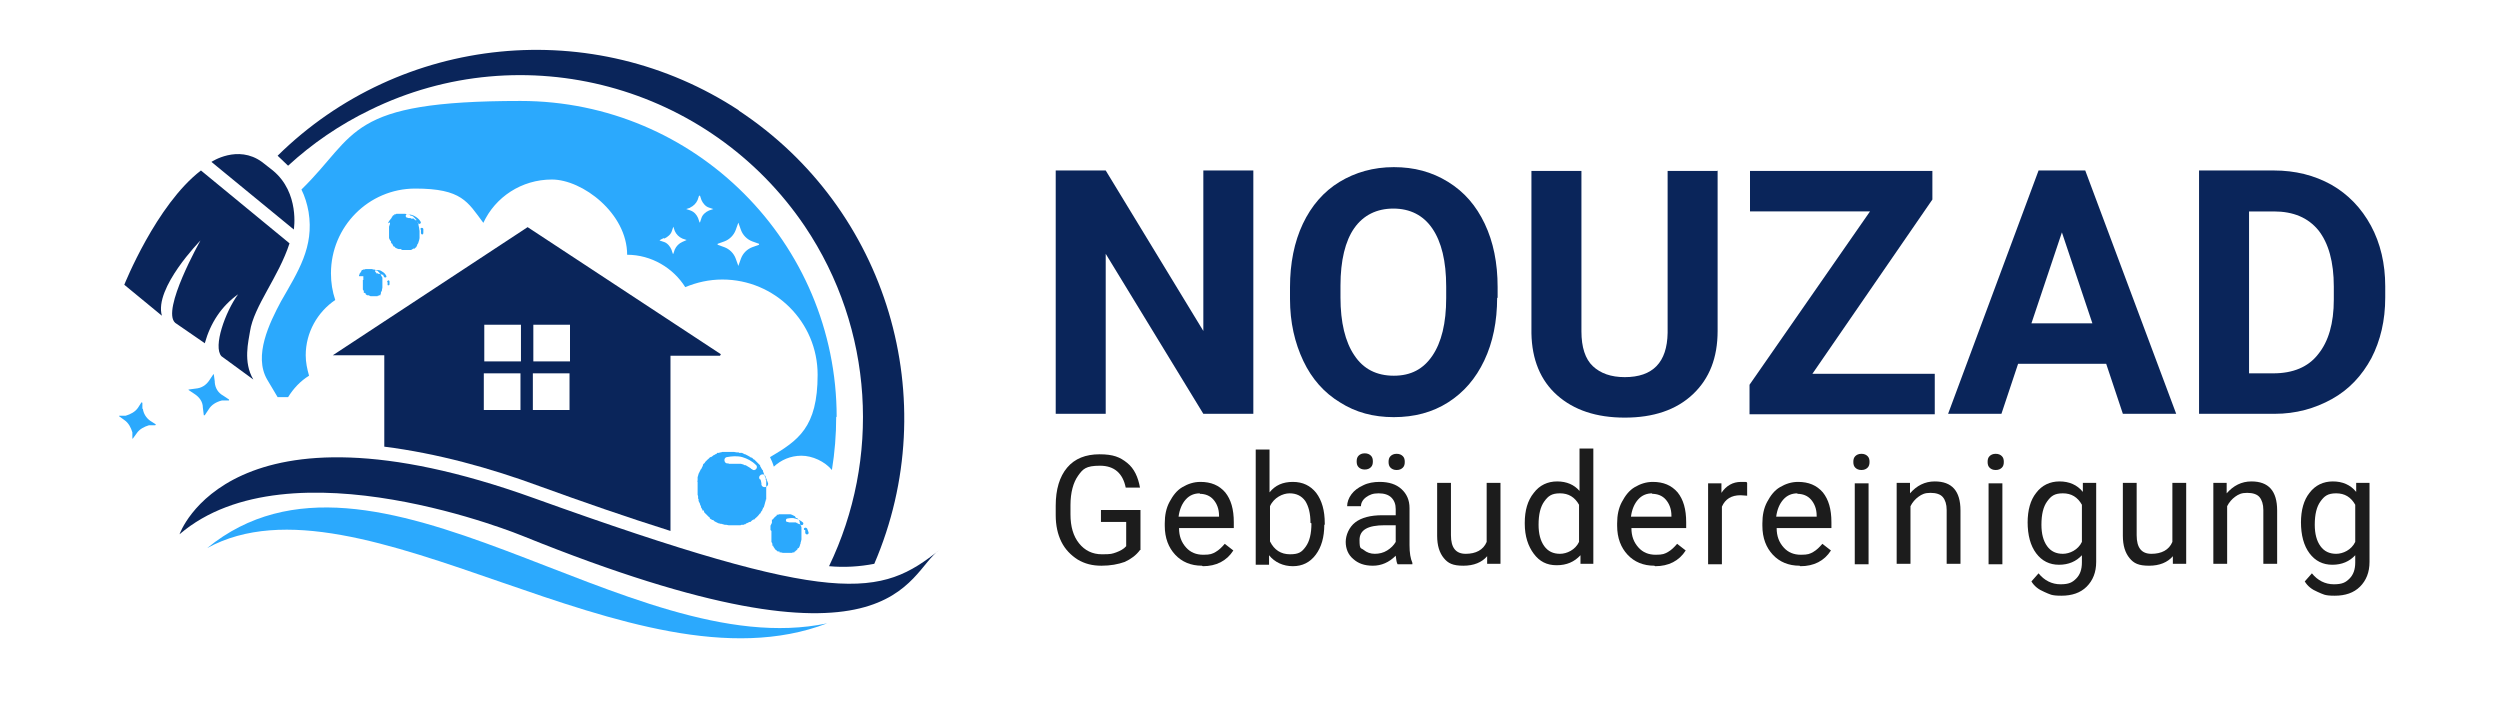
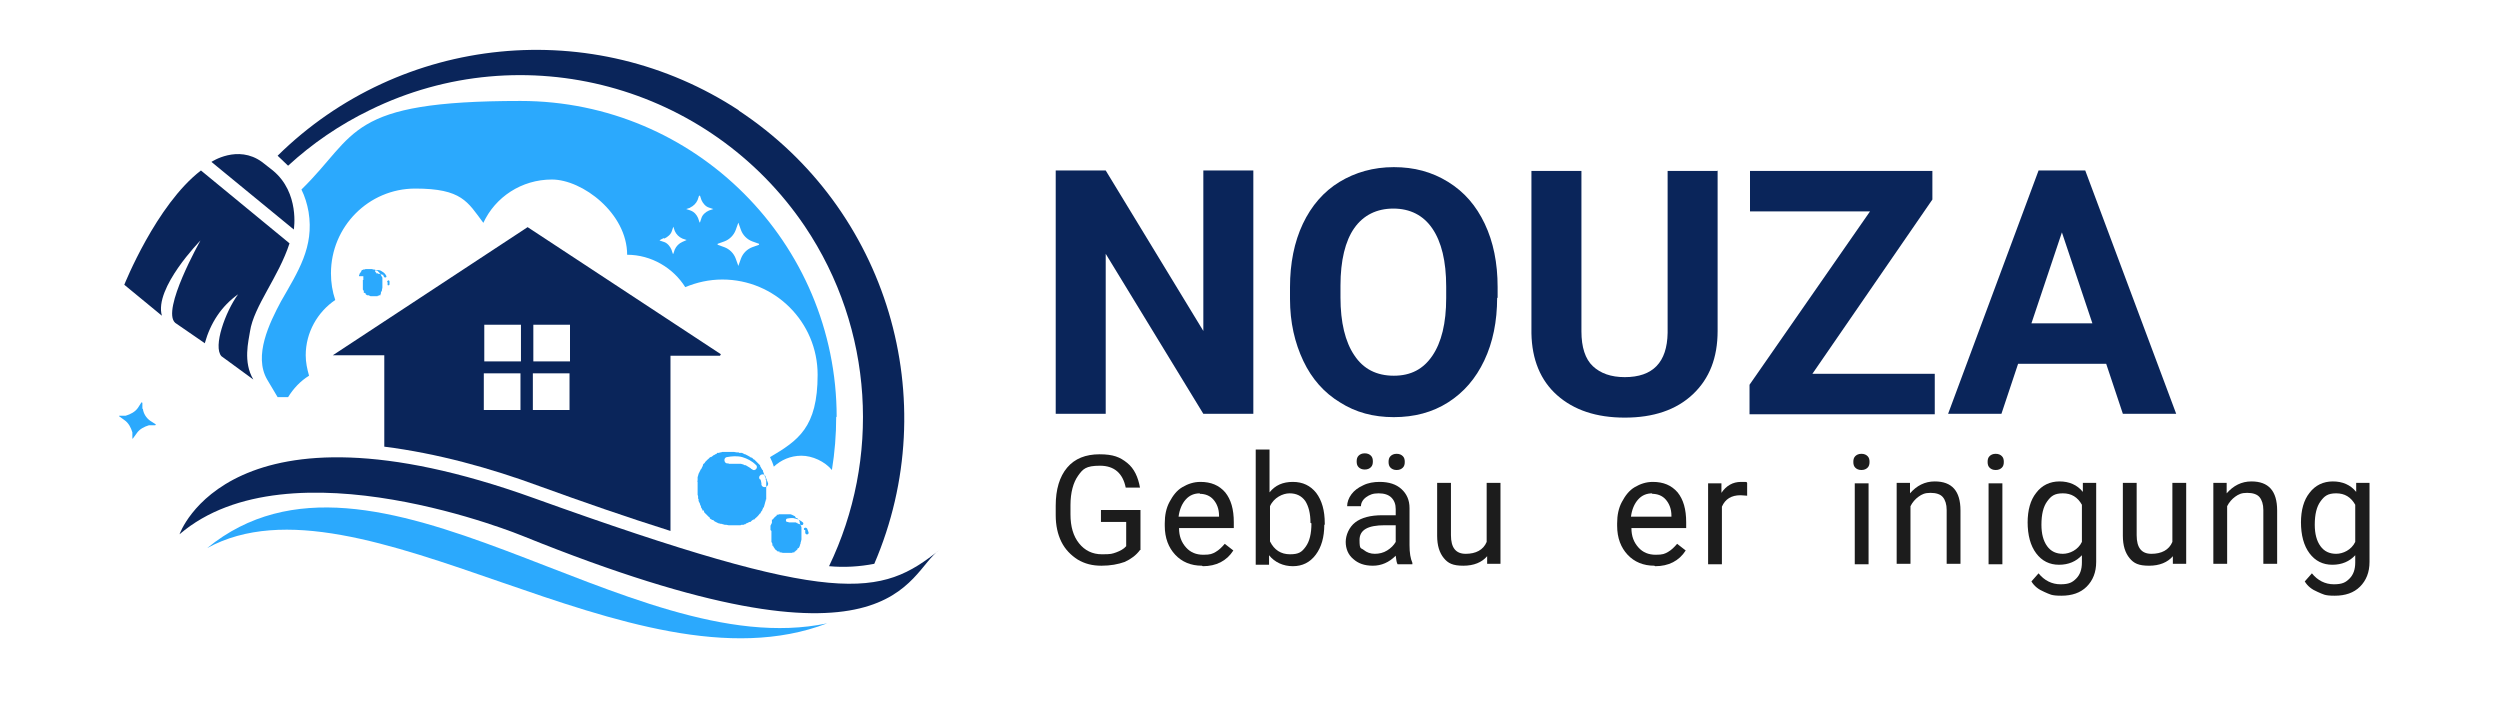
<svg xmlns="http://www.w3.org/2000/svg" id="Ebene_1" data-name="Ebene 1" viewBox="0 0 525 150">
  <defs>
    <style>      .cls-1, .cls-2, .cls-3, .cls-4 {        stroke-width: 0px;      }      .cls-1, .cls-3 {        fill-rule: evenodd;      }      .cls-1, .cls-4 {        fill: #0a255a;      }      .cls-2 {        fill: #1c1c1c;      }      .cls-3 {        fill: #2ba9fd;      }    </style>
  </defs>
  <path class="cls-1" d="M37.7,112.2s10.5-30.6,74.4-7.6c63.9,23,72.8,20.8,85.3,10.8-7.2,4.8-8.6,29.1-87.5-2.8,0,0-49-20.3-72.2-.4h0Z" />
  <path class="cls-3" d="M43.5,115.1c35-28.6,88.5,24.6,130.2,15.8-40.8,15.7-98.1-33.4-130.2-15.8h0Z" />
  <path class="cls-1" d="M43,72.1c1.2-4.3,3.5-7.8,7-10.3-2.7,3.7-5.3,11-3.5,13l6.7,4.9c-2.2-3.7-1-8.1-.7-10.1.8-5.3,6-11.4,8.3-18.5l-18.6-15.3c-9.4,7.2-16.1,24-16.1,24l7.9,6.5c-1.7-5.8,8.1-15.8,8.1-15.8,0,0-8.3,14.7-5.3,17.3l6.1,4.2ZM55,34c-5.1-3.7-10.6,0-10.6,0l17.3,14.2s1.3-7.7-4.4-12.4l-2.3-1.8Z" />
-   <path class="cls-3" d="M45.1,80.3c.1,1.2.7,2.2,1.8,2.8l1.2.8c0,0,0,.1,0,.1,0,0,0,.1,0,.1h-1.5c-1.2.3-2.2.9-2.8,1.9l-.8,1.2c0,0-.1,0-.2,0h0c0,0-.2-1.6-.2-1.6,0-1.2-.7-2.2-1.8-2.9l-1.2-.8c0,0,0,0,0-.1s0,0,0,0l1.5-.2c1.2-.1,2.2-.7,2.9-1.8l.8-1.2s0,0,.1,0c0,0,0,0,0,0l.2,1.5Z" />
  <path class="cls-3" d="M30,85.8c.1,1,.7,2,1.6,2.6l1.1.7c0,0,0,.1,0,.1q0,0-.1.1h-1.3c-1,.3-2,.8-2.6,1.7l-.8,1.1h0c0,0-.1,0-.1,0v-1.3c-.3-1-.8-2-1.7-2.6l-1.1-.8c0,0,0,0,0,0,0,0,0-.1.1-.1h1.3c1-.3,2-.8,2.6-1.7l.7-1.1c0,0,.1,0,.1,0,0,0,0,0,.1.1v1.3Z" />
-   <path class="cls-3" d="M81.9,46.7h0c0,.1,0,.3,0,.3h0l-.2.6h0v.2h0c0,.1,0,.1,0,.1h0v.3h0v.2h0v.2h0c0,.1,0,.5,0,.5h0c0,.1,0,.3,0,.3h0c0,.1,0,.1,0,.1v.3h0c0,0,0,.2,0,.2h0c0,.1.3.6.3.6h.1c0,.1,0,.3,0,.3h0c0,0,.2.3.2.3h.1c0,.1.1.3.1.3h0c0,0,.2.3.2.3h.2c0,.1.1.2.1.2h0c0,0,.4.2.4.2h0c0,0,.3.1.3.1h.5c0,.1.3.2.3.2h.3c0,0,.1,0,.1,0h.7c0,0,.1,0,.1,0h.4c0,0,0,0,0,0h.2c0,0,.2-.1.2-.1h0c0,0,.3-.2.3-.2h.3c0-.1.3-.3.3-.3h0c0,0,0,0,0,0h0c0,0,.1-.2.1-.2h0c0,0,.1-.2.1-.2h0c0,0,0-.1,0-.1h0l.2-.3h0c0,0,.1-.3.1-.3h0c0-.1.1-.3.1-.3h0c0,0,.1-.5.1-.5h0v-.2h0v-.5c.1,0,0,0,0,0v-.2h0v-.3h0v-.3h0c0,0-.1-.7-.1-.7h0c0-.1-.1-.4-.1-.4h0c0,0,0-.2,0-.2h0c0-.1-.3-.7-.3-.7h0l-.2-.2h0c0,0,0-.1,0-.1h0c0,0,0-.2,0-.2h-.1c0,0-.5-.5-.5-.5h0l-.3-.2h-.3c0-.1-.1-.2-.1-.2h-.1c0,0-.3-.1-.3-.1h-.3c0,0-.3-.1-.3-.1h-.1c0,0-.2,0-.2,0h-.9c0,0,0,0,0,0h-.4c0,0,0,0,0,0h-.3c0,.1-.1.1-.1.1h-.3v.2h-.3c0,.1,0,.2,0,.2h-.1c0,0,0,.1,0,.1h-.1c0,0,0,.1,0,.1h0c0,0-.1.2-.1.2h0c0,0-.4.5-.4.5h0c0,0-.2.3-.2.3h0c0,0,0,0,0,0h0c0,0-.1.3-.1.3h0ZM85.5,45.7c-.4,0-.4-.7,0-.7.5,0,1.1.1,1.6.4s.9.6,1.2,1.1c.3.4-.3.7-.5.4h0c0,0,0-.1,0-.1h0l-.2-.3h0l-.2-.2h-.1c0,0-.1-.2-.1-.2h-.2c0-.1-.1-.2-.1-.2h-.6c0-.1-.1-.1-.1-.1h-.2c0,0-.2,0-.2,0ZM88.3,48.2c-.1-.4.5-.5.6-.1v.8c0,.5-.5.4-.5,0h0v-.2h0v-.3h0v-.2Z" />
  <path class="cls-3" d="M175.7,87.6c0-36.6-29.7-66.4-66.4-66.4s-34.1,7-46,18.6c.7,1.4,1.2,3,1.5,4.7,1.2,7.4-2.2,12.5-5.8,18.8-2.4,4.5-5.8,11.4-2.9,16.4l2.2,3.7h.5c.6,0,1.2,0,1.7,0,1.1-1.8,2.6-3.4,4.4-4.5-.4-1.4-.7-2.8-.7-4.3,0-4.8,2.5-9.1,6.2-11.6-.6-1.8-.9-3.6-.9-5.6,0-9.8,7.9-17.8,17.7-17.8s11,2.8,14.3,7.2c2.5-5.4,8-9.1,14.4-9.1s15.8,7.1,15.8,15.8h0c5.1,0,9.7,2.8,12.2,6.8,2.4-1,5-1.6,7.8-1.6,11,0,20,8.9,20,20s-4.1,13.8-10,17.3c.3.6.6,1.3.8,2,1.5-1.4,3.5-2.3,5.8-2.3s4.9,1.2,6.4,3c.6-3.7.9-7.4.9-11.2h0ZM144.9,43.6c.7-.3,1.3-.9,1.6-1.6l.3-.9h.2l.3.9c.3.7.9,1.4,1.6,1.6l.9.3c0,0,0,0,0,0q0,0,0,0l-.9.3c-.7.3-1.4.9-1.6,1.6l-.3.9c0,0,0,0,0,0q0,0-.1,0l-.3-.9c-.3-.7-.8-1.3-1.6-1.6l-.9-.3q0,0,0,0s0,0,0,0l.9-.3ZM139.5,50.1c.7-.3,1.4-.9,1.6-1.6l.3-.9h0c0,0,0,0,0,0l.3.9c.3.7.9,1.3,1.6,1.6l.9.3s0,0,0,0h0c0,0-.9.4-.9.4-.7.3-1.3.9-1.6,1.6l-.3.9h-.1l-.3-.9c-.3-.7-.9-1.4-1.6-1.6l-.9-.3h0c0-.1.9-.5.9-.5ZM152.1,50.7c1.1-.4,2-1.3,2.4-2.4l.5-1.4c0,0,0-.1.1-.1,0,0,0,0,0,.1l.5,1.4c.4,1.1,1.3,2,2.4,2.4l1.4.5c0,0,0,0,0,.1s0,.1,0,.1l-1.4.5c-1.1.4-2,1.3-2.4,2.4l-.5,1.4c0,0,0,.1,0,.1,0,0-.1,0-.1-.1l-.5-1.4c-.4-1.1-1.3-2-2.4-2.4l-1.4-.5c0,0,0,0,0-.1s0-.1,0-.1l1.4-.5Z" />
  <path class="cls-1" d="M151.4,74.4l-40.6-26.7-40.9,26.9h10.8v19.2c11.1,1.4,22.3,4.5,32.6,8.3,9.1,3.3,18.3,6.5,27.5,9.4v-36.8h10.4c0,0,.1-.1.1-.2h0ZM101.7,68.2h7.7v7.7h-7.7v-7.7ZM112,68.2h7.7v7.7h-7.7v-7.7ZM119.6,78.4v7.7h-7.7v-7.7h7.7ZM109.3,86.1h-7.7v-7.7h7.7v7.7Z" />
  <path class="cls-3" d="M76.3,58h0c0,.1,0,.3,0,.3h0v.5h-.1v.2h0c0,0,0,.2,0,.2h0v.2h0v.2h0c0,0,0,.1,0,.1h0v.3h0c0,0,0,.2,0,.2h0c0,0,0,.3,0,.3h0c0,.1,0,.3,0,.3h0l.2.3h0c0,0,0,.1,0,.1h0c0,0,0,.1,0,.1h0v.2h.2c0,0,.1.1.1.1h0c0,0,0,0,0,0h.1c0,.1,0,.2,0,.2h0c0,0,0,0,0,0h0c0,0,0,0,0,0h0l.3.2h.3c0,0,.4.2.4.2h.3c0,0,0,0,0,0h.7c0,0,0,0,0,0h.3c0,0,.1,0,.1,0h.1c0,0,0-.1,0-.1h.2c0,0,0,0,0,0h0c0,0,.1-.1.1-.1h.3c0-.1,0-.2,0-.2h0c0,0,.1-.2.1-.2h0c0,0,0,0,0,0h0c0-.1,0-.1,0-.1h0c0,0,0,0,0,0h0v-.2h.1c0,0,0,0,0,0v-.2c.1,0,.1,0,.1,0h0c0,0,0-.2,0-.2h0c0,0,.1-.5.1-.5h0c0-.1,0-.5,0-.5h0v-.3h0v-.3h0v-.5h0c0-.1,0-.3,0-.3h0c0-.1,0-.2,0-.2h0l-.3-.5h0v-.2h-.2c0-.1,0-.2,0-.2h0c0,0-.4-.4-.4-.4h0c0,0-.2-.2-.2-.2h-.2c0,0-.1-.1-.1-.1h0c0,0-.3-.1-.3-.1h-.2c0,0-.3-.1-.3-.1h-1c0,0,0,0,0,0h-.3c0,0-.3.1-.3.1h-.3c0,.1,0,.1,0,.1h-.2c0,.1,0,.1,0,.1h-.1c0,.1,0,.1,0,.1h0c0,0,0,.1,0,.1h-.1c0,0,0,.1,0,.1h0c0,0-.3.4-.3.4h0v.2h-.1c0,0,0,.1,0,.1h0v.2h0ZM79,57.2c-.3,0-.3-.5,0-.5s.9,0,1.2.3c.4.2.7.5.9.9.2.3-.2.5-.4.3h0c0,0-.2-.3-.2-.3h0v-.2h-.3c0,0-.1-.1-.1-.1h-.1c0,0-.1-.1-.1-.1h0-.5c0-.1-.1-.1-.1-.1h-.3ZM81.3,59.2c0-.3.4-.5.5-.1v.6c0,.3-.5.3-.4,0h0v-.2h0v-.2h0Z" />
  <path class="cls-3" d="M146.5,100.9v.2h0v.5h0v1.2h0v.5h0v.3h0v.3c0,0,.1.3.1.3v.5c0,0,.1.1.1.1h0v.4h0l.3.6h0c0,0,0,.1,0,.1h0c0,.1.2.4.2.4h0v.2h0l.3.5h0v.2h.3c0,.1.1.4.1.4h0l.7.7h0c0,0,.3.3.3.3h.1c0,.1.1.3.1.3h0l.5.3h.2c0,.1.3.3.3.3h0c0,0,0,0,0,0l.6.3h0c0,0,.2.1.2.1h.1c0,0,.3.1.3.1h.2c0,0,.7.2.7.2h.3c0,0,.5.1.5.1h1.8c0,0,.3,0,.3,0h.2c0,0,.1,0,.1,0h.1c0,0,.2-.1.2-.1h.5c0-.1.1-.1.1-.1h.2c0,0,.2-.2.2-.2h.1c0,0,.6-.3.6-.3h.2c0,0,.3-.3.3-.3l.3-.2h.2c0-.1.5-.5.5-.5h0c0,0,0,0,0,0h0c0,0,.3-.3.3-.3h0c0,0,0,0,0,0h0l.4-.5h.1c0-.1.1-.3.1-.3h0l.3-.4h0v-.2h.1v-.3c.1,0,.2,0,.2,0h0c0,0,0-.1,0-.1h0c0,0,.2-.7.2-.7h0c0-.1.2-.7.2-.7v-.2h.1c0-.1,0-.5,0-.5h0v-.3h0v-.9h0v-.5h0v-.9h0v-.3h0v-.7h-.1v-.2h0v-.3h-.1c0-.1-.5-1.4-.5-1.4h0v-.2h-.1l-.3-.5h0c0,0,0-.1,0-.1h-.1c0-.1-.1-.4-.1-.4h0l-.9-.9h0l-.3-.3h-.1c0,0-.2-.2-.2-.2h0c0,0-.2-.2-.2-.2h-.2c0-.1-1.2-.7-1.2-.7h-.1l-.6-.3h-.6c0-.1-.2-.1-.2-.1h-.3c0,0-.6-.1-.6-.1h-1.5c0,0-.3,0-.3,0h-.2c0,0-.2,0-.2,0h-.1c0,0-.1,0-.1,0h0c0,0-.3.1-.3.1h-.2c0,0-.2.1-.2.1h-.4c0,.1-.1.2-.1.2h-.1c0,0,0,0,0,0h0l-.5.3h-.1c0,.1-.5.4-.5.4h-.2c0,.1-.5.5-.5.5h0c0,0-.5.5-.5.5h0c0,.1-.3.4-.3.4h-.1c0,.1-.1.3-.1.3h0v.2h-.1v.2h-.1v.2h-.1v.2h-.1l-.5,1h0c0,.1-.2.7-.2.7h0c0,.1,0,.3,0,.3h0v.6h-.1ZM152.9,97.3c-.8.2-1.1-1.1-.3-1.3,1.1-.2,2.2-.3,3.3,0,1,.3,2,.8,2.8,1.6.7.5-.2,1.6-.8.9h-.1c0,0-.2-.2-.2-.2h0l-.5-.3h0c0,0-.5-.3-.5-.3h0c0,0,0,0,0,0h-.2c0,0-.4-.2-.4-.2h-.1c0,0-.3-.1-.3-.1h-.3c0,0-1.2,0-1.2,0h-.5c0,0-.2,0-.2,0h-.3ZM159.5,100.6c-.4-.7.7-1.4,1.2-.7l.6,1.6c.1.9-1.2,1.1-1.4.3h0c0-.1,0-.3,0-.3h0c0-.1-.1-.5-.1-.5h0c0,0-.1-.3-.1-.3Z" />
  <path class="cls-3" d="M162,111.5h0c0,.1,0,.3,0,.3h0v.7h0v.2h0c0,.1,0,.1,0,.1h0v.3h0v.3h0c0,0,0,0,0,0h0c0,.1,0,.2,0,.2h0v.3h.1c0,.1.1.3.1.3h0c0,.1,0,.1,0,.1v.3h.2c0,0,0,.1,0,.1h0c0,.1,0,.1,0,.1h0l.3.4h0c0,0,0,.1,0,.1h.1c0,0,0,.1,0,.1h0l.3.2h0c0,0,.2.2.2.2h.4c0,.1,0,.2,0,.2h.1c0,0,.2,0,.2,0h0c0,0,.4.1.4.1h.4c0,0,.5,0,.5,0h.5c0,0,0,0,0,0h.2c0,0,0,0,0,0h.3c0,0,0,0,0,0h.1c0,0,0-.1,0-.1h.4c0-.1.1-.2.1-.2h.1c0-.1.2-.2.2-.2h0c0,0,.3-.3.3-.3h0c0,0,0,0,0,0h0v-.2h.2l.2-.3h0c0,0,0-.2,0-.2h.1c0-.1,0-.3,0-.3h.1v-.2h0c0-.1.1-.4.1-.4h0c0,0,.1-.4.1-.4h0c0,0,0-.1,0-.1h0v-.2h0c0-.1,0-.7,0-.7h0v-.3h0v-.5h0c0-.1,0-.5,0-.5h0c0,0,0-.3,0-.3h0c0,0-.3-.7-.3-.7h0c0-.1-.1-.4-.1-.4h0c0,0,0-.2,0-.2h0c0,0-.5-.6-.5-.6h-.3v-.2h-.1c0,0,0-.1,0-.1h0c0,0-.1-.1-.1-.1h0l-.6-.3h0c0,0-.3-.1-.3-.1h-.1c0,0-.2,0-.2,0h-.1c0,0-.1,0-.1,0h-.3c0,0-.3,0-.3,0h-.5c0,0-.2,0-.2,0h-.2c0,0,0,0,0,0h-.2c0,0,0,0,0,0h-.2c0,0-.2.1-.2.1h0c0,0,0,0,0,0h-.3c0,.1,0,.2,0,.2h0l-.3.2h0l-.3.3h0l-.2.3h-.2c0,.1,0,.3,0,.3h0c0,0,0,.1,0,.1h0c0,.1,0,.3,0,.3h0c0,0-.3.6-.3.6h0c0,0,0,.4,0,.4h0c0,.1,0,.5,0,.5h0ZM165.4,109.6c-.4.1-.5-.6-.1-.7.6-.1,1.2-.2,1.7,0,.6.1,1.1.4,1.6.8.3.3-.1.8-.5.5h0c0,0,0,0,0,0h0c0,0-.3-.2-.3-.2h-.3c0-.1,0-.2,0-.2h-.3c0-.1,0-.1,0-.1h-.2c0,0-.1,0-.1,0h-1c0,0-.2,0-.2,0ZM168.9,111.3c-.3-.4.3-.7.6-.3l.3.8c.1.5-.6.6-.7.1h0c0-.1,0-.2,0-.2h0v-.2h0c0,0,0-.2,0-.2Z" />
  <path class="cls-1" d="M155.2,23.2C124.6,3.1,84.2,7.2,58.3,32.7l2.2,2.1c5-4.6,10.8-8.6,17.2-11.7,32.2-15.8,71.2-5.3,91.3,24.4,14.6,21.7,15.9,49,5.1,71.4,3.2.3,6.4.1,9.5-.5,14.8-34.4,2.8-74.6-28.5-95.2h0Z" />
  <g>
    <path class="cls-4" d="M263.2,86.9h-10.5l-20.5-33.6v33.6h-10.5v-51.1h10.5l20.5,33.7v-33.7h10.5v51.1Z" />
    <path class="cls-4" d="M314.4,62.5c0,5-.9,9.4-2.7,13.2-1.8,3.8-4.3,6.7-7.6,8.8-3.3,2.1-7.1,3.1-11.4,3.1s-8-1-11.3-3.1c-3.3-2-5.9-4.9-7.7-8.7-1.8-3.8-2.8-8.1-2.8-13v-2.5c0-5,.9-9.5,2.7-13.3,1.8-3.8,4.4-6.8,7.7-8.8,3.3-2,7.1-3.1,11.4-3.1s8,1,11.4,3.1,5.9,5,7.7,8.8c1.8,3.8,2.7,8.2,2.7,13.3v2.3ZM303.7,60.2c0-5.4-1-9.4-2.9-12.2-1.9-2.8-4.7-4.2-8.2-4.2s-6.3,1.4-8.2,4.1c-1.9,2.7-2.9,6.8-2.9,12.1v2.5c0,5.2,1,9.3,2.9,12.1,1.9,2.9,4.7,4.3,8.3,4.3s6.2-1.4,8.1-4.2c1.9-2.8,2.9-6.8,2.9-12.1v-2.5Z" />
    <path class="cls-4" d="M360.7,35.8v33.7c0,5.6-1.7,10-5.2,13.3-3.5,3.3-8.3,4.9-14.3,4.9s-10.7-1.6-14.2-4.7-5.3-7.5-5.4-13v-34.1h10.5v33.7c0,3.3.8,5.8,2.4,7.3,1.6,1.5,3.8,2.3,6.7,2.3,5.9,0,8.9-3.1,9-9.3v-34h10.6Z" />
    <path class="cls-4" d="M380.5,78.5h25.8v8.5h-38.9v-6.2l25.3-36.4h-25.2v-8.5h38.3v6l-25.2,36.6Z" />
    <path class="cls-4" d="M442.3,76.4h-18.5l-3.5,10.5h-11.2l19-51.1h9.8l19.1,51.1h-11.2l-3.5-10.5ZM426.6,67.9h12.8l-6.4-19.1-6.4,19.1Z" />
-     <path class="cls-4" d="M461.8,86.9v-51.1h15.7c4.5,0,8.5,1,12.1,3,3.5,2,6.3,4.9,8.3,8.6,2,3.7,3,8,3,12.7v2.4c0,4.8-1,9-2.9,12.7-2,3.7-4.7,6.6-8.3,8.6s-7.6,3.1-12,3.1h-15.8ZM472.3,44.3v34.1h5.1c4.1,0,7.3-1.3,9.4-4,2.2-2.7,3.3-6.5,3.3-11.5v-2.7c0-5.2-1.1-9.1-3.2-11.8-2.2-2.7-5.3-4-9.4-4h-5.2Z" />
  </g>
  <g>
    <path class="cls-2" d="M239.4,115.5c-.8,1.1-1.9,1.9-3.2,2.5-1.4.5-3,.8-4.9.8s-3.5-.4-5-1.3c-1.4-.9-2.6-2.1-3.4-3.7-.8-1.6-1.2-3.5-1.2-5.6v-2c0-3.4.8-6.1,2.4-8s3.9-2.8,6.8-2.8,4.3.6,5.8,1.8c1.5,1.2,2.3,3,2.7,5.2h-3c-.6-3-2.4-4.6-5.4-4.6s-3.6.7-4.6,2.1c-1,1.4-1.6,3.5-1.6,6.2v1.9c0,2.6.6,4.6,1.8,6.1,1.2,1.5,2.8,2.3,4.8,2.3s2.1-.1,3-.4c.8-.3,1.6-.7,2.1-1.3v-5.1h-5.3v-2.5h8.3v8.4Z" />
    <path class="cls-2" d="M252.4,118.8c-2.3,0-4.2-.8-5.6-2.3-1.4-1.5-2.2-3.5-2.2-6.1v-.5c0-1.7.3-3.2,1-4.5s1.5-2.4,2.7-3.1c1.2-.7,2.4-1.1,3.8-1.1,2.2,0,3.9.7,5.2,2.2,1.2,1.5,1.8,3.5,1.8,6.3v1.2h-11.5c0,1.7.5,3,1.5,4.1.9,1,2.1,1.5,3.6,1.5s1.9-.2,2.6-.6c.7-.4,1.3-1,1.9-1.7l1.8,1.4c-1.4,2.2-3.6,3.3-6.4,3.3ZM252,103.6c-1.2,0-2.2.4-3,1.3-.8.9-1.3,2.1-1.5,3.6h8.5v-.2c0-1.5-.5-2.6-1.2-3.4s-1.7-1.2-2.9-1.2Z" />
    <path class="cls-2" d="M278.1,110.2c0,2.6-.6,4.7-1.8,6.3-1.2,1.6-2.8,2.4-4.8,2.4s-3.8-.8-5-2.3v2h-2.8v-24.2h2.9v9c1.2-1.5,2.8-2.2,4.9-2.2s3.7.8,4.9,2.3c1.2,1.6,1.8,3.7,1.8,6.4v.3ZM275.2,109.8c0-2-.4-3.5-1.1-4.6-.8-1.1-1.9-1.6-3.3-1.6s-3.3.9-4.1,2.7v7.4c.9,1.8,2.3,2.7,4.2,2.7s2.5-.5,3.3-1.6c.8-1.1,1.2-2.7,1.2-4.9Z" />
    <path class="cls-2" d="M293.5,118.5c-.2-.3-.3-.9-.4-1.8-1.4,1.4-3,2.1-4.8,2.1s-3.1-.5-4.1-1.4c-1.1-.9-1.6-2.2-1.6-3.6s.7-3.1,2-4.1c1.3-1,3.2-1.5,5.7-1.5h2.8v-1.3c0-1-.3-1.8-.9-2.4-.6-.6-1.5-.9-2.7-.9s-1.9.3-2.6.8c-.7.5-1.1,1.2-1.1,1.9h-2.9c0-.8.3-1.7.9-2.5s1.4-1.4,2.5-1.9c1-.5,2.2-.7,3.4-.7,2,0,3.5.5,4.6,1.5,1.1,1,1.7,2.3,1.7,4v7.8c0,1.6.2,2.8.6,3.7v.3h-3.1ZM284.9,96.9c0-.5.1-.9.4-1.2s.7-.5,1.3-.5,1,.2,1.3.5.4.7.4,1.2-.1.9-.4,1.2-.7.5-1.3.5-1-.2-1.3-.5-.4-.7-.4-1.2ZM288.7,116.3c.9,0,1.8-.2,2.6-.7.8-.5,1.4-1.1,1.8-1.8v-3.5h-2.3c-3.6,0-5.3,1-5.3,3.1s.3,1.6.9,2.1,1.4.8,2.3.8ZM291.6,97c0-.5.1-.9.4-1.2.3-.3.7-.5,1.3-.5s1,.2,1.3.5c.3.3.4.7.4,1.2s-.1.9-.4,1.2c-.3.3-.7.5-1.3.5s-1-.2-1.3-.5c-.3-.3-.4-.7-.4-1.2Z" />
    <path class="cls-2" d="M312.3,116.8c-1.1,1.3-2.8,2-5,2s-3.2-.5-4.1-1.6c-.9-1.1-1.4-2.6-1.4-4.7v-11.1h2.9v11c0,2.6,1,3.9,3.1,3.9s3.7-.8,4.4-2.5v-12.4h2.9v17h-2.8v-1.7Z" />
-     <path class="cls-2" d="M320.2,109.8c0-2.6.6-4.7,1.9-6.3,1.2-1.6,2.9-2.4,4.9-2.4s3.6.7,4.7,2v-8.9h2.9v24.2h-2.7v-1.8c-1.3,1.4-2.9,2.1-5,2.1s-3.6-.8-4.8-2.4c-1.2-1.6-1.9-3.7-1.9-6.3v-.2ZM323.1,110.2c0,1.9.4,3.4,1.2,4.5.8,1.1,1.9,1.6,3.3,1.6s3.2-.8,4-2.5v-7.8c-.9-1.6-2.2-2.4-4-2.4s-2.5.6-3.3,1.7c-.8,1.1-1.2,2.7-1.2,4.9Z" />
    <path class="cls-2" d="M347.4,118.8c-2.3,0-4.2-.8-5.6-2.3-1.4-1.5-2.2-3.5-2.2-6.1v-.5c0-1.7.3-3.2,1-4.5s1.5-2.4,2.7-3.1c1.2-.7,2.4-1.1,3.8-1.1,2.2,0,3.9.7,5.2,2.2,1.2,1.5,1.8,3.5,1.8,6.3v1.2h-11.5c0,1.7.5,3,1.5,4.1.9,1,2.1,1.5,3.6,1.5s1.9-.2,2.6-.6c.7-.4,1.3-1,1.9-1.7l1.8,1.4c-1.4,2.2-3.6,3.3-6.4,3.3ZM347,103.6c-1.2,0-2.2.4-3,1.3-.8.9-1.3,2.1-1.5,3.6h8.5v-.2c0-1.5-.5-2.6-1.2-3.4s-1.7-1.2-2.9-1.2Z" />
    <path class="cls-2" d="M366.9,104.1c-.4,0-.9-.1-1.4-.1-1.9,0-3.2.8-3.9,2.4v12.1h-2.9v-17h2.8v2c1-1.5,2.4-2.3,4.1-2.3s1,0,1.3.2v2.7Z" />
-     <path class="cls-2" d="M377.9,118.8c-2.3,0-4.2-.8-5.6-2.3-1.4-1.5-2.2-3.5-2.2-6.1v-.5c0-1.7.3-3.2,1-4.5s1.5-2.4,2.7-3.1c1.2-.7,2.4-1.1,3.8-1.1,2.2,0,3.9.7,5.2,2.2,1.2,1.5,1.8,3.5,1.8,6.3v1.2h-11.5c0,1.7.5,3,1.5,4.1.9,1,2.1,1.5,3.6,1.5s1.9-.2,2.6-.6c.7-.4,1.3-1,1.9-1.7l1.8,1.4c-1.4,2.2-3.6,3.3-6.4,3.3ZM377.5,103.6c-1.2,0-2.2.4-3,1.3-.8.9-1.3,2.1-1.5,3.6h8.5v-.2c0-1.5-.5-2.6-1.2-3.4s-1.7-1.2-2.9-1.2Z" />
    <path class="cls-2" d="M389.2,97c0-.5.1-.9.4-1.2s.7-.5,1.3-.5,1,.2,1.3.5c.3.3.4.7.4,1.2s-.1.9-.4,1.2c-.3.3-.7.5-1.3.5s-1-.2-1.3-.5-.4-.7-.4-1.2ZM392.4,118.5h-2.9v-17h2.9v17Z" />
    <path class="cls-2" d="M401.1,101.5v2.1c1.4-1.6,3.1-2.5,5.2-2.5,3.6,0,5.4,2,5.4,6.1v11.2h-2.9v-11.3c0-1.2-.3-2.1-.8-2.7-.5-.6-1.4-.9-2.6-.9s-1.8.3-2.5.8-1.3,1.2-1.7,2v12.1h-2.9v-17h2.8Z" />
    <path class="cls-2" d="M417.4,97c0-.5.1-.9.4-1.2s.7-.5,1.3-.5,1,.2,1.3.5c.3.3.4.7.4,1.2s-.1.9-.4,1.2c-.3.3-.7.5-1.3.5s-1-.2-1.3-.5-.4-.7-.4-1.2ZM420.5,118.5h-2.9v-17h2.9v17Z" />
    <path class="cls-2" d="M425.8,109.8c0-2.7.6-4.8,1.8-6.3,1.2-1.6,2.9-2.4,4.9-2.4s3.7.7,4.9,2.2v-1.9h2.8v16.6c0,2.2-.7,3.9-2,5.2-1.3,1.3-3.1,1.9-5.3,1.9s-2.4-.3-3.6-.8c-1.2-.5-2.1-1.2-2.7-2.2l1.5-1.7c1.2,1.5,2.8,2.3,4.6,2.3s2.5-.4,3.3-1.2c.8-.8,1.2-1.9,1.2-3.4v-1.5c-1.2,1.3-2.8,2-4.8,2s-3.6-.8-4.8-2.4c-1.2-1.6-1.8-3.8-1.8-6.6ZM428.7,110.2c0,1.9.4,3.4,1.2,4.5.8,1.1,1.9,1.6,3.3,1.6s3.2-.8,4-2.5v-7.8c-.9-1.6-2.2-2.4-4-2.4s-2.5.6-3.3,1.7c-.8,1.1-1.2,2.7-1.2,4.9Z" />
    <path class="cls-2" d="M456.3,116.8c-1.1,1.3-2.8,2-5,2s-3.2-.5-4.1-1.6c-.9-1.1-1.4-2.6-1.4-4.7v-11.1h2.9v11c0,2.6,1,3.9,3.1,3.9s3.7-.8,4.4-2.5v-12.4h2.9v17h-2.8v-1.7Z" />
    <path class="cls-2" d="M467.6,101.5v2.1c1.4-1.6,3.1-2.5,5.2-2.5,3.6,0,5.4,2,5.4,6.1v11.2h-2.9v-11.3c0-1.2-.3-2.1-.8-2.7-.5-.6-1.4-.9-2.6-.9s-1.8.3-2.5.8-1.3,1.2-1.7,2v12.1h-2.9v-17h2.8Z" />
    <path class="cls-2" d="M483.2,109.8c0-2.7.6-4.8,1.8-6.3,1.2-1.6,2.9-2.4,4.9-2.4s3.7.7,4.9,2.2v-1.9h2.8v16.6c0,2.2-.7,3.9-2,5.2-1.3,1.3-3.1,1.9-5.3,1.9s-2.4-.3-3.6-.8c-1.2-.5-2.1-1.2-2.7-2.2l1.5-1.7c1.2,1.5,2.8,2.3,4.6,2.3s2.5-.4,3.3-1.2c.8-.8,1.2-1.9,1.2-3.4v-1.5c-1.2,1.3-2.8,2-4.8,2s-3.6-.8-4.8-2.4c-1.2-1.6-1.8-3.8-1.8-6.6ZM486.1,110.2c0,1.9.4,3.4,1.2,4.5.8,1.1,1.9,1.6,3.3,1.6s3.2-.8,4-2.5v-7.8c-.9-1.6-2.2-2.4-4-2.4s-2.5.6-3.3,1.7c-.8,1.1-1.2,2.7-1.2,4.9Z" />
  </g>
</svg>